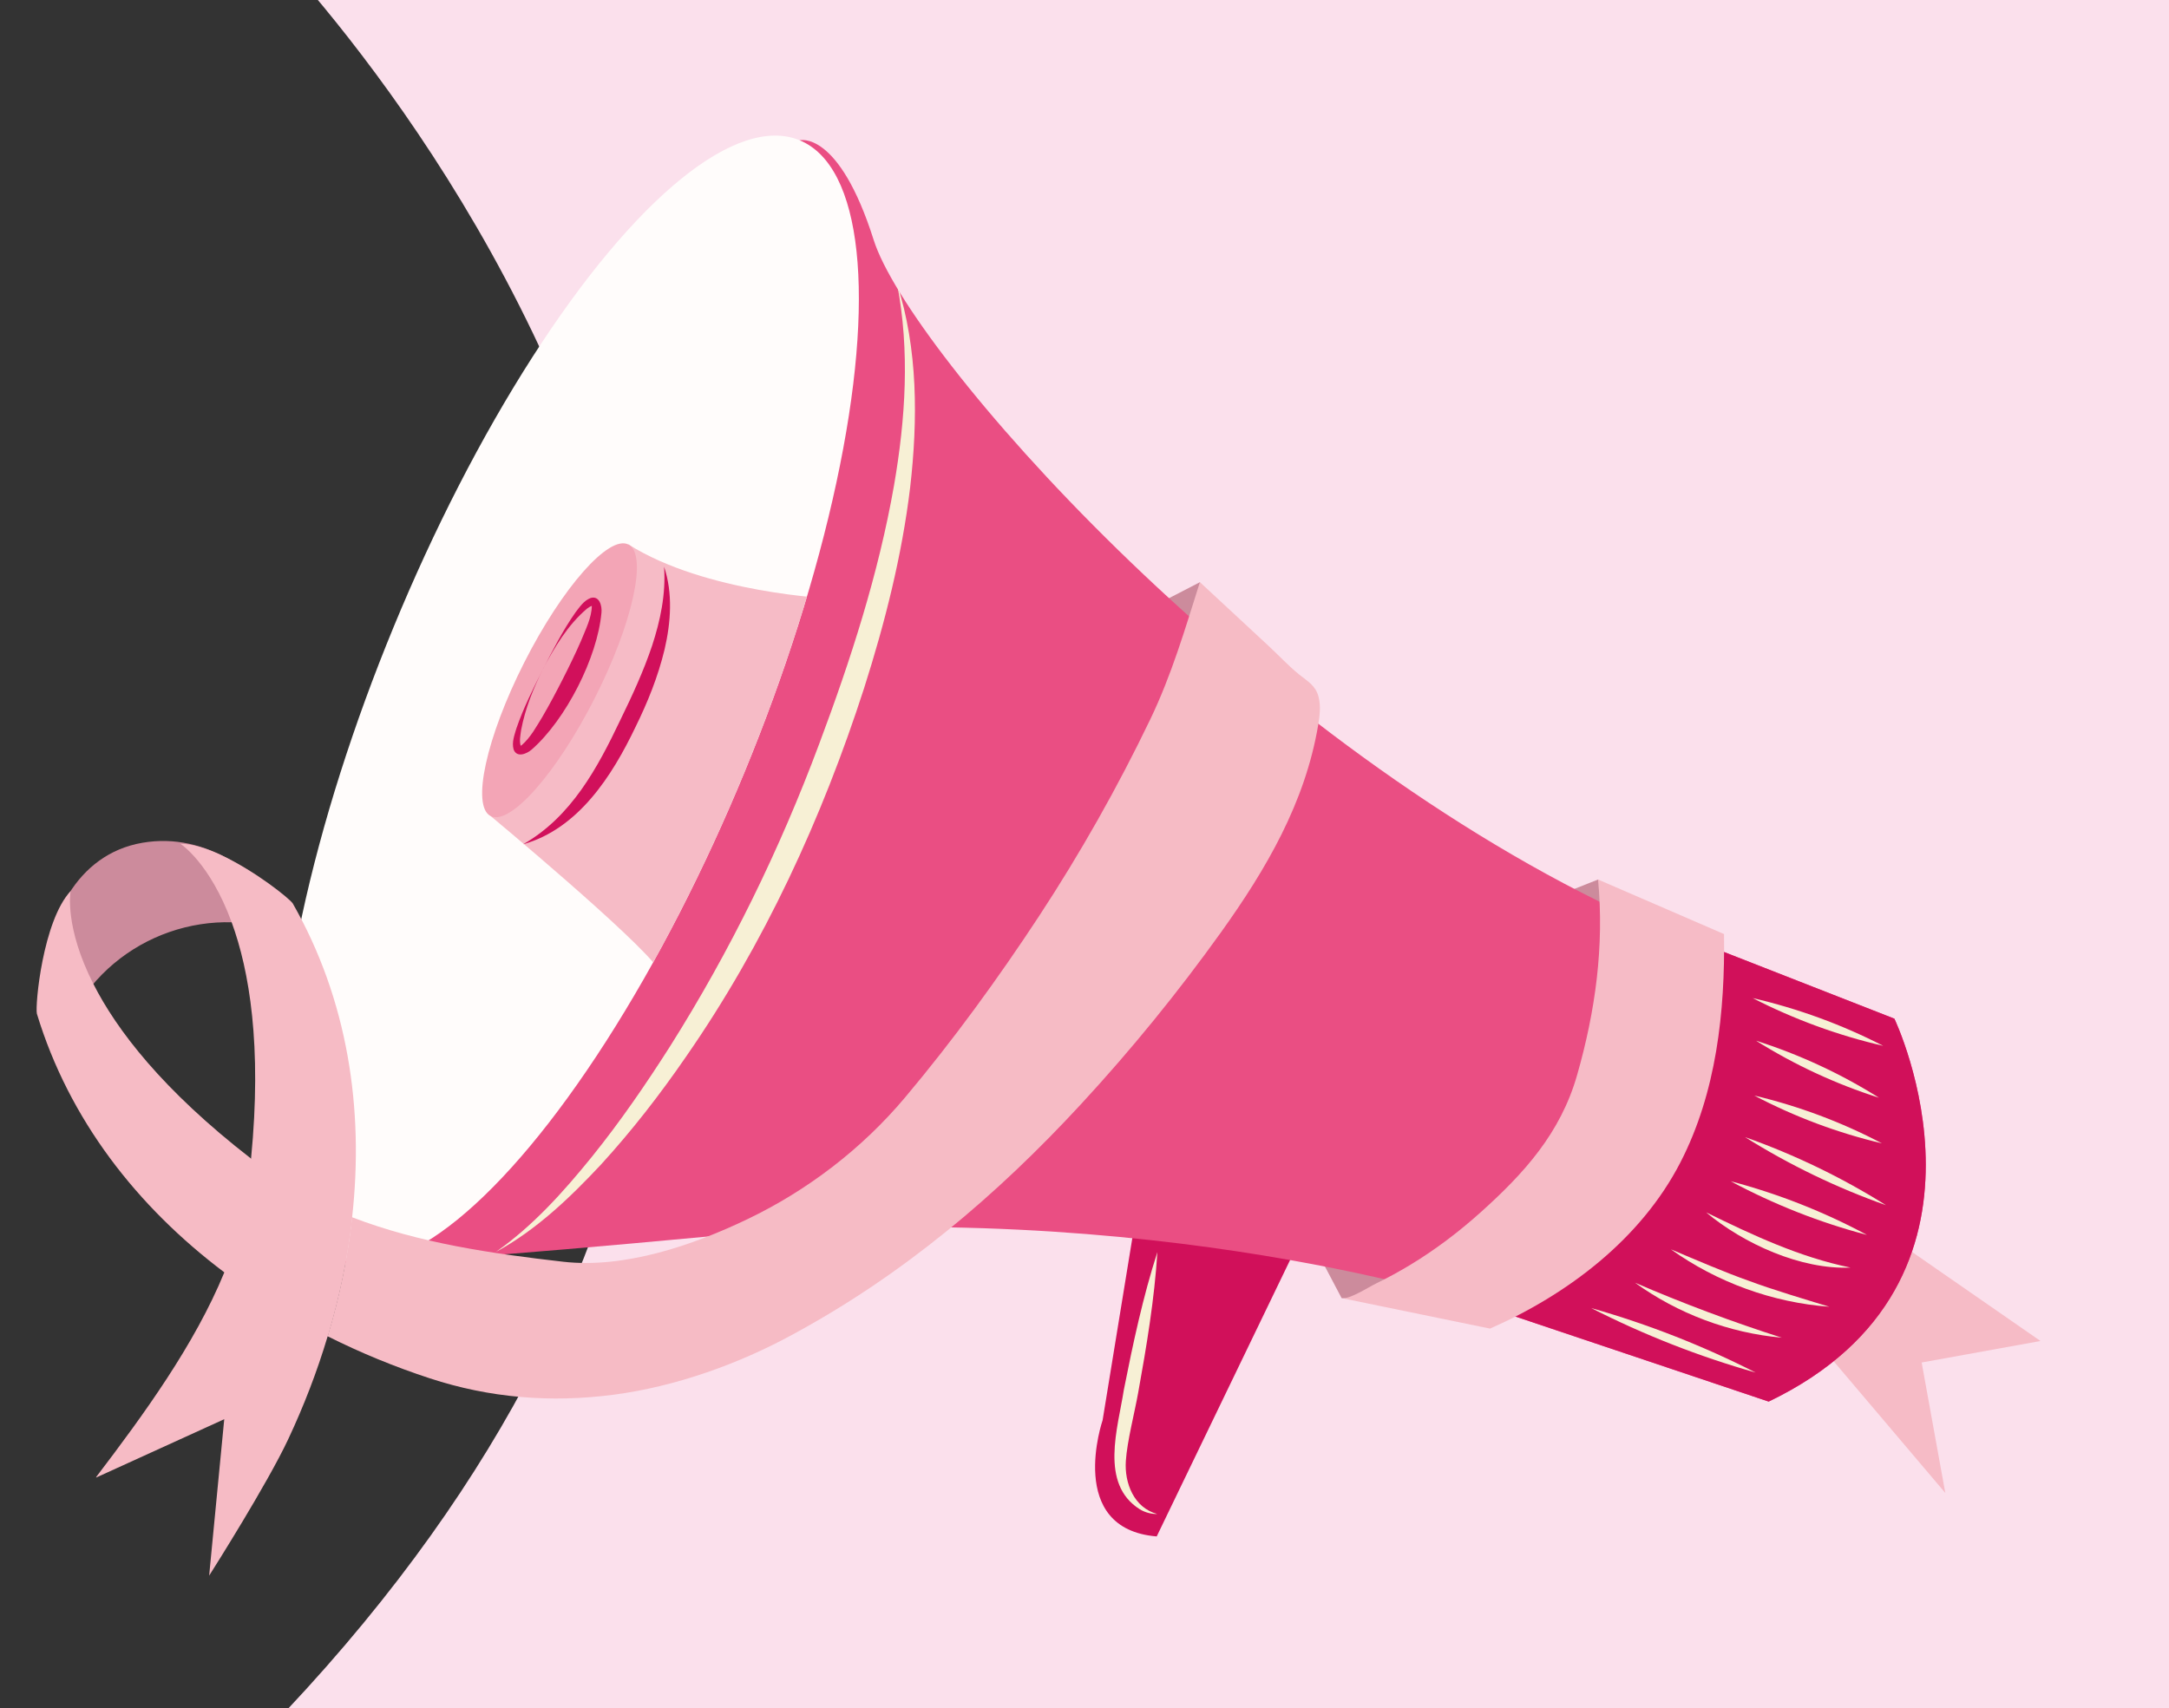
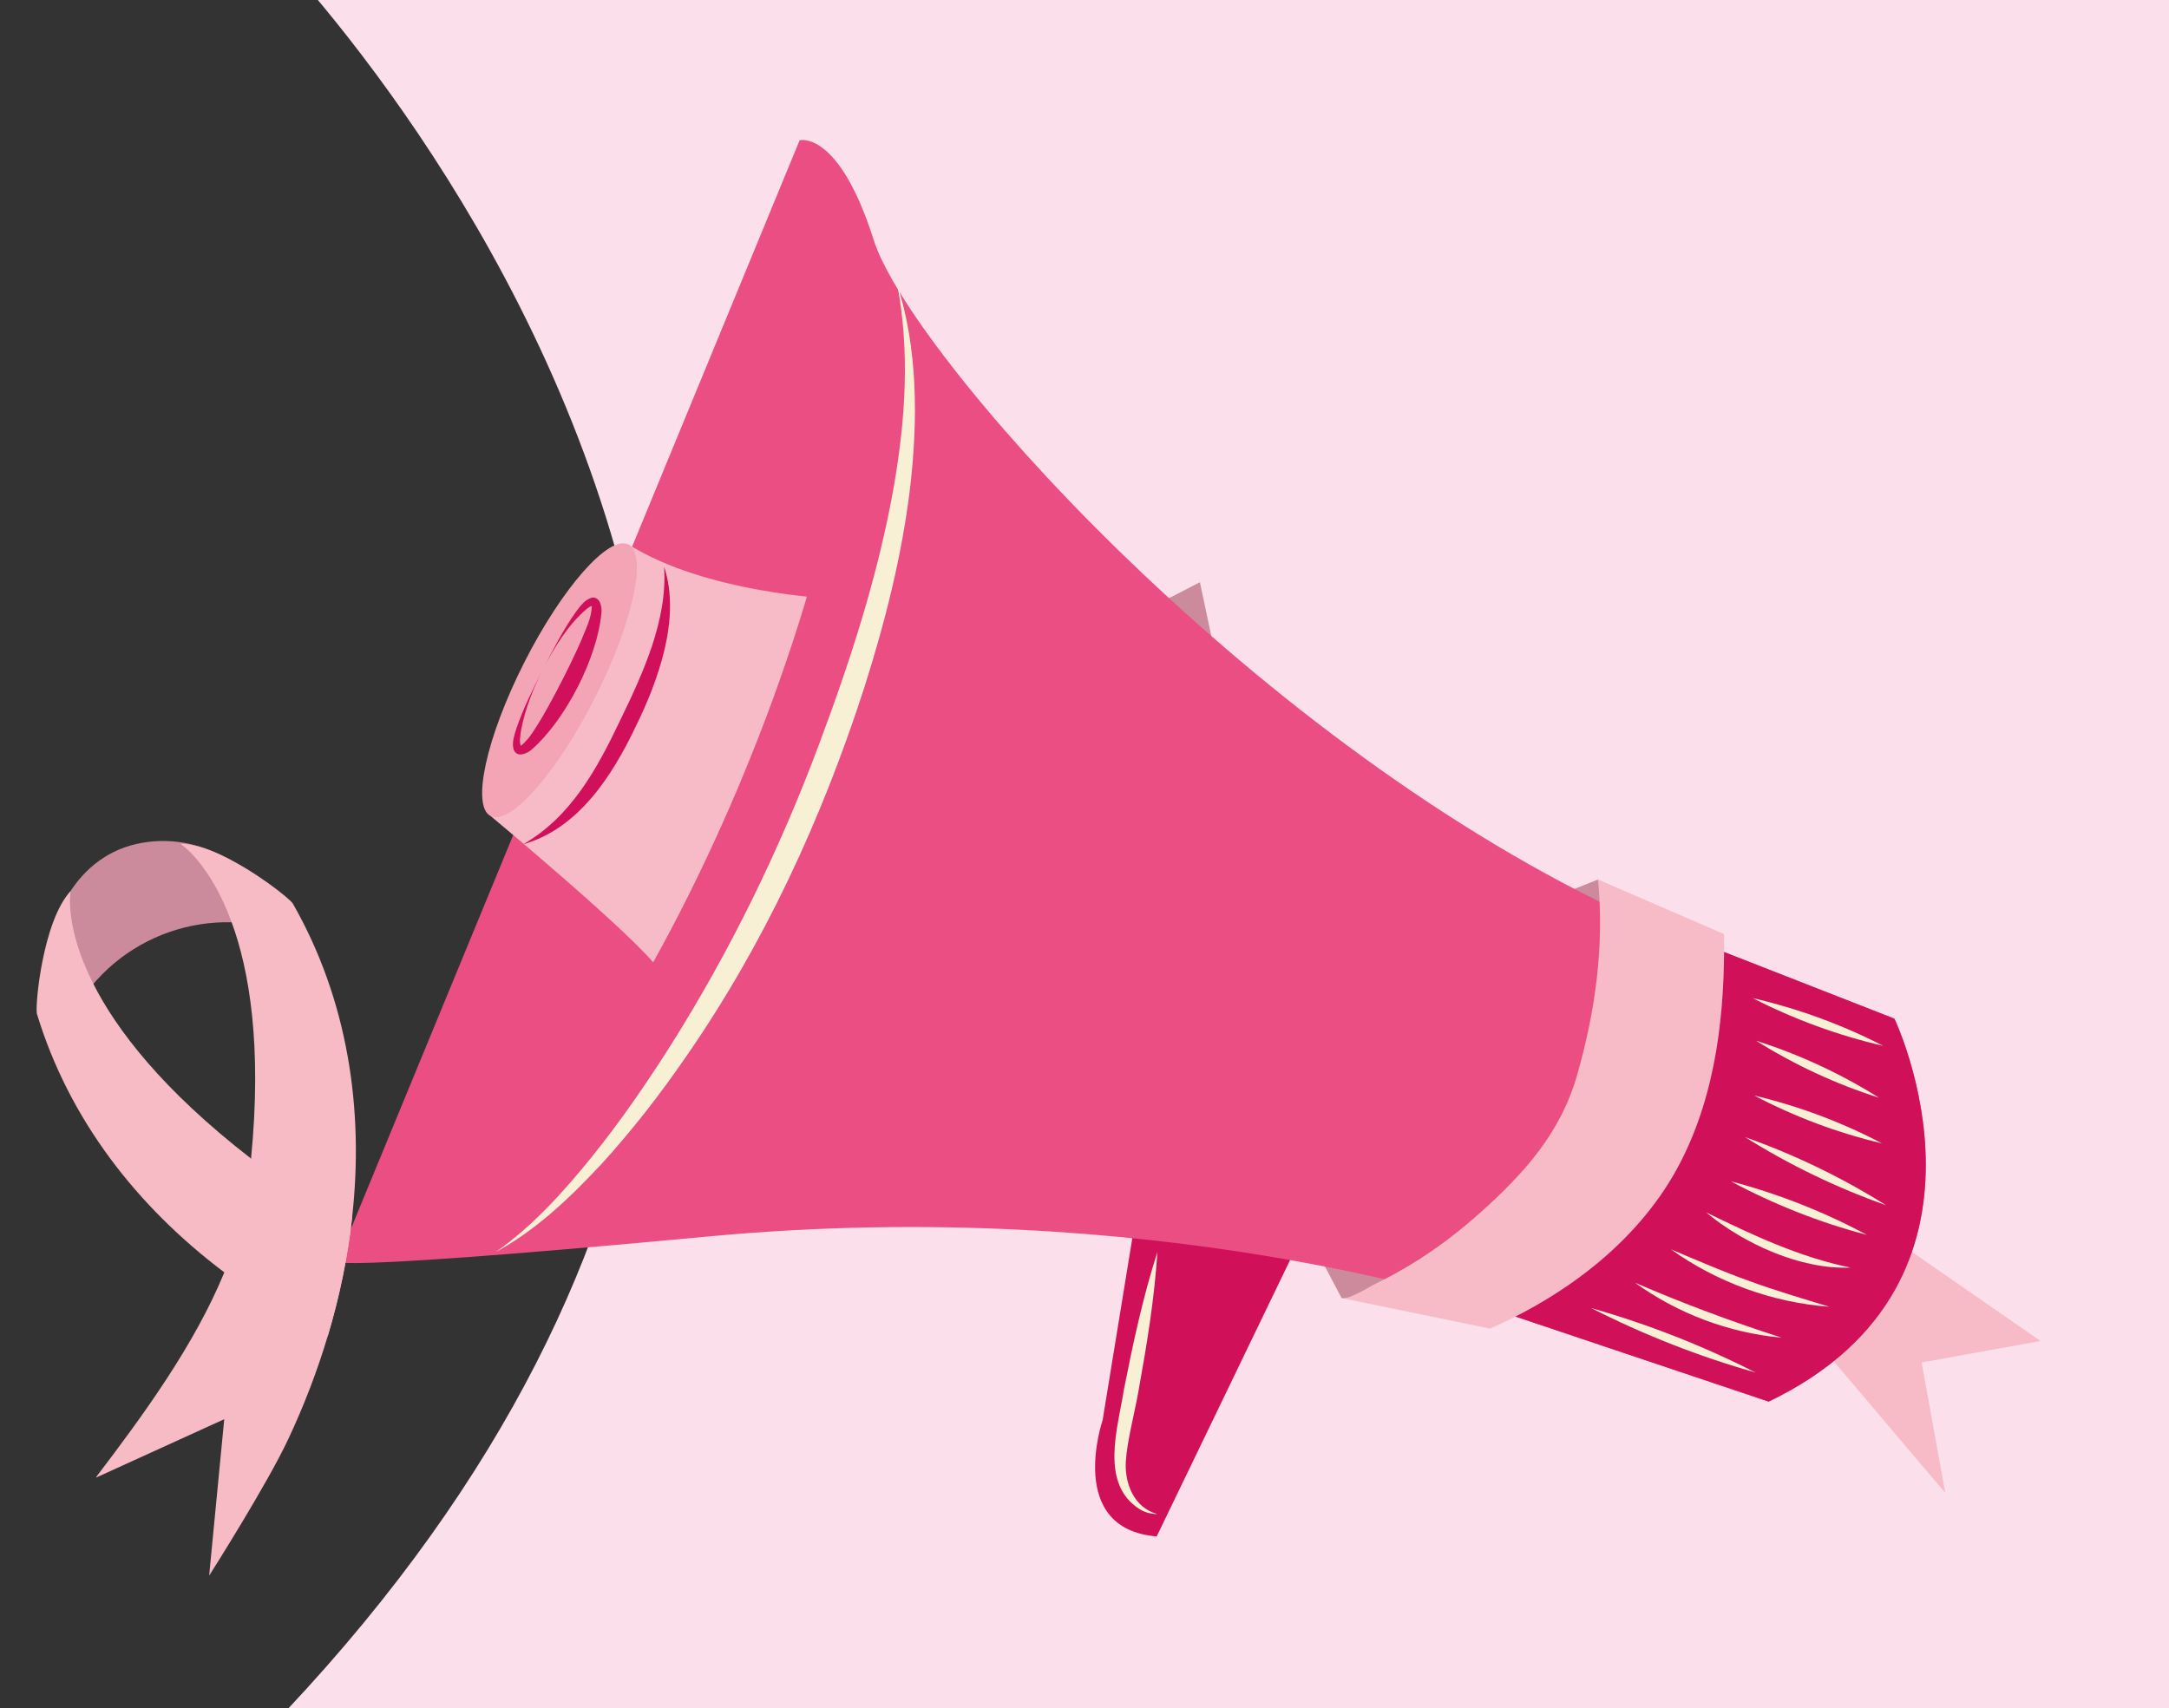
<svg xmlns="http://www.w3.org/2000/svg" id="Capa_2" data-name="Capa 2" viewBox="0 0 519.32 409.02">
  <rect x="0" y="0" width="519.32" height="409.02" fill="#333333" stroke="none" />
  <defs>
    <style>      .cls-1 {        clip-path: url(#clippath-4);      }      .cls-1, .cls-2, .cls-3, .cls-4 {        fill: none;      }      .cls-2 {        clip-path: url(#clippath-2);      }      .cls-5 {        fill: #f7f0d5;      }      .cls-6 {        fill: #cc8b9c;      }      .cls-7 {        fill: #fbe0ec;      }      .cls-8 {        fill: #fffcfb;      }      .cls-9 {        fill: #f6bbc6;      }      .cls-10 {        fill: #f3a5b6;      }      .cls-11 {        fill: #ea4e83;      }      .cls-12 {        fill: #d1105b;      }      .cls-4 {        clip-path: url(#clippath);      }      .cls-13 {        fill: #f6bbc5;      }      .cls-14 {        fill: #d1105a;      }    </style>
    <clipPath id="clippath">
      <rect class="cls-3" width="519.32" height="409.02" />
    </clipPath>
    <clipPath id="clippath-2">
      <path class="cls-11" d="m191.45,33.6s9.35-2.6,17.75,23.91c8.4,26.51,88.17,117.71,177.84,160.39l66.53,26.04s30.07,62.83-30.1,91.7l-68.11-22.88s-78.86-26.68-185.58-16.68c-106.72,9.99-88.69,5.28-88.69,5.28L191.45,33.6Z" />
    </clipPath>
    <clipPath id="clippath-4">
      <ellipse class="cls-8" cx="136.27" cy="167.48" rx="144.81" ry="45.46" transform="translate(-70.5 229.64) rotate(-67.6)" />
    </clipPath>
  </defs>
  <g id="Capa_5" data-name="Capa 5">
    <g class="cls-4">
      <path class="cls-7" d="m58.38-19.53s224.43,215.23,0,439.66h468.77V-2.68L58.38-19.53Z" />
      <g>
        <polygon class="cls-6" points="321.23 310.88 315.39 299.8 327.06 298.96 344.54 300.26 332.87 311.64 321.23 310.88" />
        <path class="cls-6" d="m382.6,210.63l-11.92,4.72,6.77,10.91s9.36,4.05,10.29,3.89-4.35-18.7-4.35-18.7" />
        <polygon class="cls-9" points="411.31 293.28 465.76 357.52 460.1 326.28 488.55 321.13 426.08 277.82 411.31 293.28" />
        <polygon class="cls-6" points="287.29 139.42 265.38 150.74 291.66 160.03 287.29 139.42" />
        <path class="cls-14" d="m271.49,294.17l-7.49,45.92s-8.93,26.06,12.95,27.84l33.44-69.31-38.9-4.45Z" />
        <g>
          <path class="cls-11" d="m191.45,33.6s9.35-2.6,17.75,23.91c8.4,26.51,88.17,117.71,177.84,160.39l66.53,26.04s30.07,62.83-30.1,91.7l-68.11-22.88s-78.86-26.68-185.58-16.68c-106.72,9.99-88.69,5.28-88.69,5.28L191.45,33.6Z" />
          <g class="cls-2">
            <path class="cls-14" d="m349.59,316.68s58.53-37.92,39.79-105.67l65.9,22.56s15.47,49.66,15.91,56.05c.44,6.39-13.62,31.94-16.15,33.83s-30.56,17.76-30.56,17.76l-74.88-24.52Z" />
          </g>
        </g>
        <g>
-           <ellipse class="cls-8" cx="136.27" cy="167.48" rx="144.81" ry="45.46" transform="translate(-70.5 229.64) rotate(-67.6)" />
          <g class="cls-1">
            <path class="cls-9" d="m117.47,195.41s35.17,29.26,40.24,36.72c5.07,7.47,23.74-34.25,23.74-34.25l17.43-54.55s-29.98-1.29-48.43-12.97" />
            <ellipse class="cls-10" cx="133.96" cy="162.89" rx="36.46" ry="9.46" transform="translate(-71.9 208.71) rotate(-63.11)" />
          </g>
        </g>
        <path class="cls-6" d="m71.74,220.08c-9.28-10.46-21.99-20.96-37.65-18.26-16.05,2.77-22.95,18.73-23.59,32.74,0,0,0,.01,0,.02-.26.88-.33,1.8-.03,2.75.82,2.62,3.44,4.81,5.56,6.47.67.52,1.44-.2,1.34-.86,10.22-19.15,33.8-27.3,53.49-18.65.42.18.96-.08,1.13-.49.49-1.16.49-2.13-.1-3.02.07-.22.05-.47-.16-.7Z" />
        <path class="cls-13" d="m65.52,281.53c-1.87-1.37-3.68-2.73-5.41-4.08-21.29-16.5-32.2-30.88-37.75-41.82-6.92-13.62-5.51-21.89-5.45-22.25h0c-6.68,7.18-8.54,27.44-8.08,29.38,7.72,25.41,24.04,46.24,44.89,61.94,7.7,5.81,16.01,10.92,24.74,15.31,2.81-9.36,4.8-18.91,5.86-28.5-6.83-2.63-13.2-5.88-18.79-9.98Z" />
-         <path class="cls-13" d="m315.71,166.9c.56,2.21.27,4.53-.11,6.78-3.13,18.53-12.42,34.43-23.21,49.51-10.32,14.42-21.54,28.2-33.57,41.23-20.21,21.89-42.56,40.81-68.86,55.06-12.99,7.13-28.25,12.58-43.02,14.51-15.14,1.98-29.75.76-44.03-3.92-8.39-2.75-16.59-6.11-24.46-10.07,2.81-9.36,4.8-18.91,5.86-28.5,16.13,6.21,33.46,8.7,50.54,10.65,14.63,1.67,31.01-3.91,44.1-10.19,14.42-6.92,27.42-16.87,37.72-29.12,11.49-13.65,22.37-28.62,32.15-43.52,9.89-15.08,18.78-30.81,26.59-47.06,5.1-10.62,8.33-21.62,11.88-32.85,5.49,5.1,10.98,10.19,16.47,15.29,2.43,2.26,4.77,4.79,7.35,6.87,2,1.61,3.9,2.6,4.6,5.32Z" />
+         <path class="cls-13" d="m315.71,166.9Z" />
        <path class="cls-9" d="m321.23,310.88c1.81.37,6.5-2.68,8.17-3.49,2.89-1.4,5.71-2.94,8.45-4.61,5.87-3.57,11.37-7.74,16.49-12.32,10.57-9.46,19.28-19.1,23.25-32.97,4.4-15.38,6.53-30.86,5.03-46.87,0,0,30.16,13.06,30.16,13.06.26,18.61-1.81,37.93-10.45,54.69-9.45,18.34-26.98,31.62-45.58,39.79,0,0-35.5-7.3-35.5-7.3Z" />
        <path class="cls-13" d="m70.09,216.34c-.77-1.16-8.86-7.68-17.01-11.51-.06-.03-.11-.05-.17-.08-3.42-1.58-6.85-2.68-9.73-2.7,0,0,7.03,4.47,12.29,18.82,4.22,11.52,7.29,29.45,4.64,56.58-.22,2.18-.46,4.43-.75,6.73-.86,6.88-2.87,13.75-5.65,20.52-7.11,17.32-19.3,34.05-30.56,48.84-.07.09-.12.2-.15.3l30.69-13.98-3.4,35.25-.21,2.21c1.04-1.63,13.91-21.98,18.91-32.63,3.75-7.98,6.94-16.25,9.46-24.68,2.81-9.36,4.8-18.91,5.86-28.5,2.89-25.94-1.05-52.12-14.22-75.17Z" />
        <path class="cls-5" d="m118.79,299.76c8.88-6.25,16.15-14.38,22.94-22.76,6.77-8.4,12.89-17.31,18.68-26.4,14.4-22.81,26.27-47.12,35.7-72.38,7.56-20.16,14.23-40.77,17.95-62.01,2.75-15.94,3.81-32.22.72-48.26,5.01,15.64,5,32.59,3.13,48.83-1.97,16.33-6.03,32.35-11.01,47.98-10.08,31.23-23.94,61.35-42.69,88.35-6.2,9.01-12.93,17.68-20.31,25.76-7.44,7.96-15.48,15.65-25.1,20.9h0Z" />
        <path class="cls-12" d="m125.26,202.18c11.54-6.61,17.79-18.26,23.29-29.81,2.84-5.81,5.53-11.65,7.57-17.71,1.98-6.06,3.33-12.35,2.88-18.94,2.13,6.32,1.62,13.36.12,19.79-1.56,6.51-4.07,12.72-6.98,18.62-5.6,11.71-13.67,24.31-26.88,28.05h0Z" />
        <path class="cls-12" d="m130.01,160.22c-2.32,4.61-4.27,9.49-5.23,14.56-.18,1.3-.5,2.75-.06,3.97.05.07.07.03-.02-.04-.09-.07-.13-.06-.07-.09.07-.04.18-.09.3-.19,2.12-1.84,3.51-4.45,4.98-6.85,1.7-2.92,3.29-5.92,4.83-8.95,1.54-3.03,3.03-6.08,4.38-9.18,1.07-2.7,2.55-5.49,2.58-8.4-.01-.06,0-.03.12,0,.11.04.13,0,.05,0-.46.08-.9.39-1.32.7-4.58,3.87-7.76,9.21-10.55,14.46h0Zm0,0c2.4-4.62,4.76-9.28,7.77-13.56,1.01-1.3,1.99-2.83,3.64-3.46,2.12-.62,2.75,1.93,2.59,3.5-.97,10.78-8.56,25.66-16.7,32.79-1.18,1.03-3.58,2.06-4.34-.03-.47-1.7.2-3.39.65-4.97,1.69-4.95,4.06-9.61,6.39-14.27h0Z" />
        <path class="cls-5" d="m277.11,299.84c-.69,11.17-2.6,22.62-4.59,33.63-.84,4.74-2.67,11.73-2.96,16.4-.36,5.27,1.94,11.2,7.52,12.69-1.42.03-2.91-.36-4.18-1.13-9.7-6.11-5.22-19.49-3.82-28.61,2.17-10.98,4.59-22.33,8.03-32.98h0Z" />
        <path class="cls-5" d="m380.97,313.24c13.59,3.86,26.79,9.03,39.38,15.45-13.59-3.85-26.79-9.04-39.38-15.45h0Z" />
        <path class="cls-5" d="m391.47,307.17c11.18,4.85,23.54,9.47,35.15,13.17-12.57-1.12-24.93-5.76-35.15-13.17h0Z" />
        <path class="cls-5" d="m400.05,299.17c5.5,2.33,13.18,5.63,18.73,7.57,5.47,2.05,13.56,4.47,19.22,6.19-13.54-.99-26.91-5.85-37.95-13.76h0Z" />
        <path class="cls-5" d="m408.48,290.32c11.14,5.44,22.38,10.74,34.59,13.23-11.89.52-25.57-5.7-34.59-13.23h0Z" />
        <path class="cls-5" d="m419.64,239.01c10.84,2.51,21.37,6.35,31.26,11.44-10.84-2.5-21.36-6.36-31.26-11.44h0Z" />
        <path class="cls-5" d="m420.45,249.22c10.34,3.29,20.26,7.88,29.44,13.66-10.34-3.28-20.25-7.89-29.44-13.66h0Z" />
        <path class="cls-5" d="m420.02,262.35c10.61,2.52,20.91,6.36,30.56,11.45-10.62-2.51-20.9-6.37-30.56-11.45h0Z" />
        <path class="cls-5" d="m417.82,272.31c11.8,4.18,23.14,9.64,33.74,16.3-11.8-4.17-23.13-9.65-33.74-16.3h0Z" />
        <path class="cls-5" d="m414.37,282.87c11.34,2.99,22.32,7.31,32.64,12.86-11.34-2.98-22.31-7.32-32.64-12.86h0Z" />
      </g>
    </g>
  </g>
</svg>